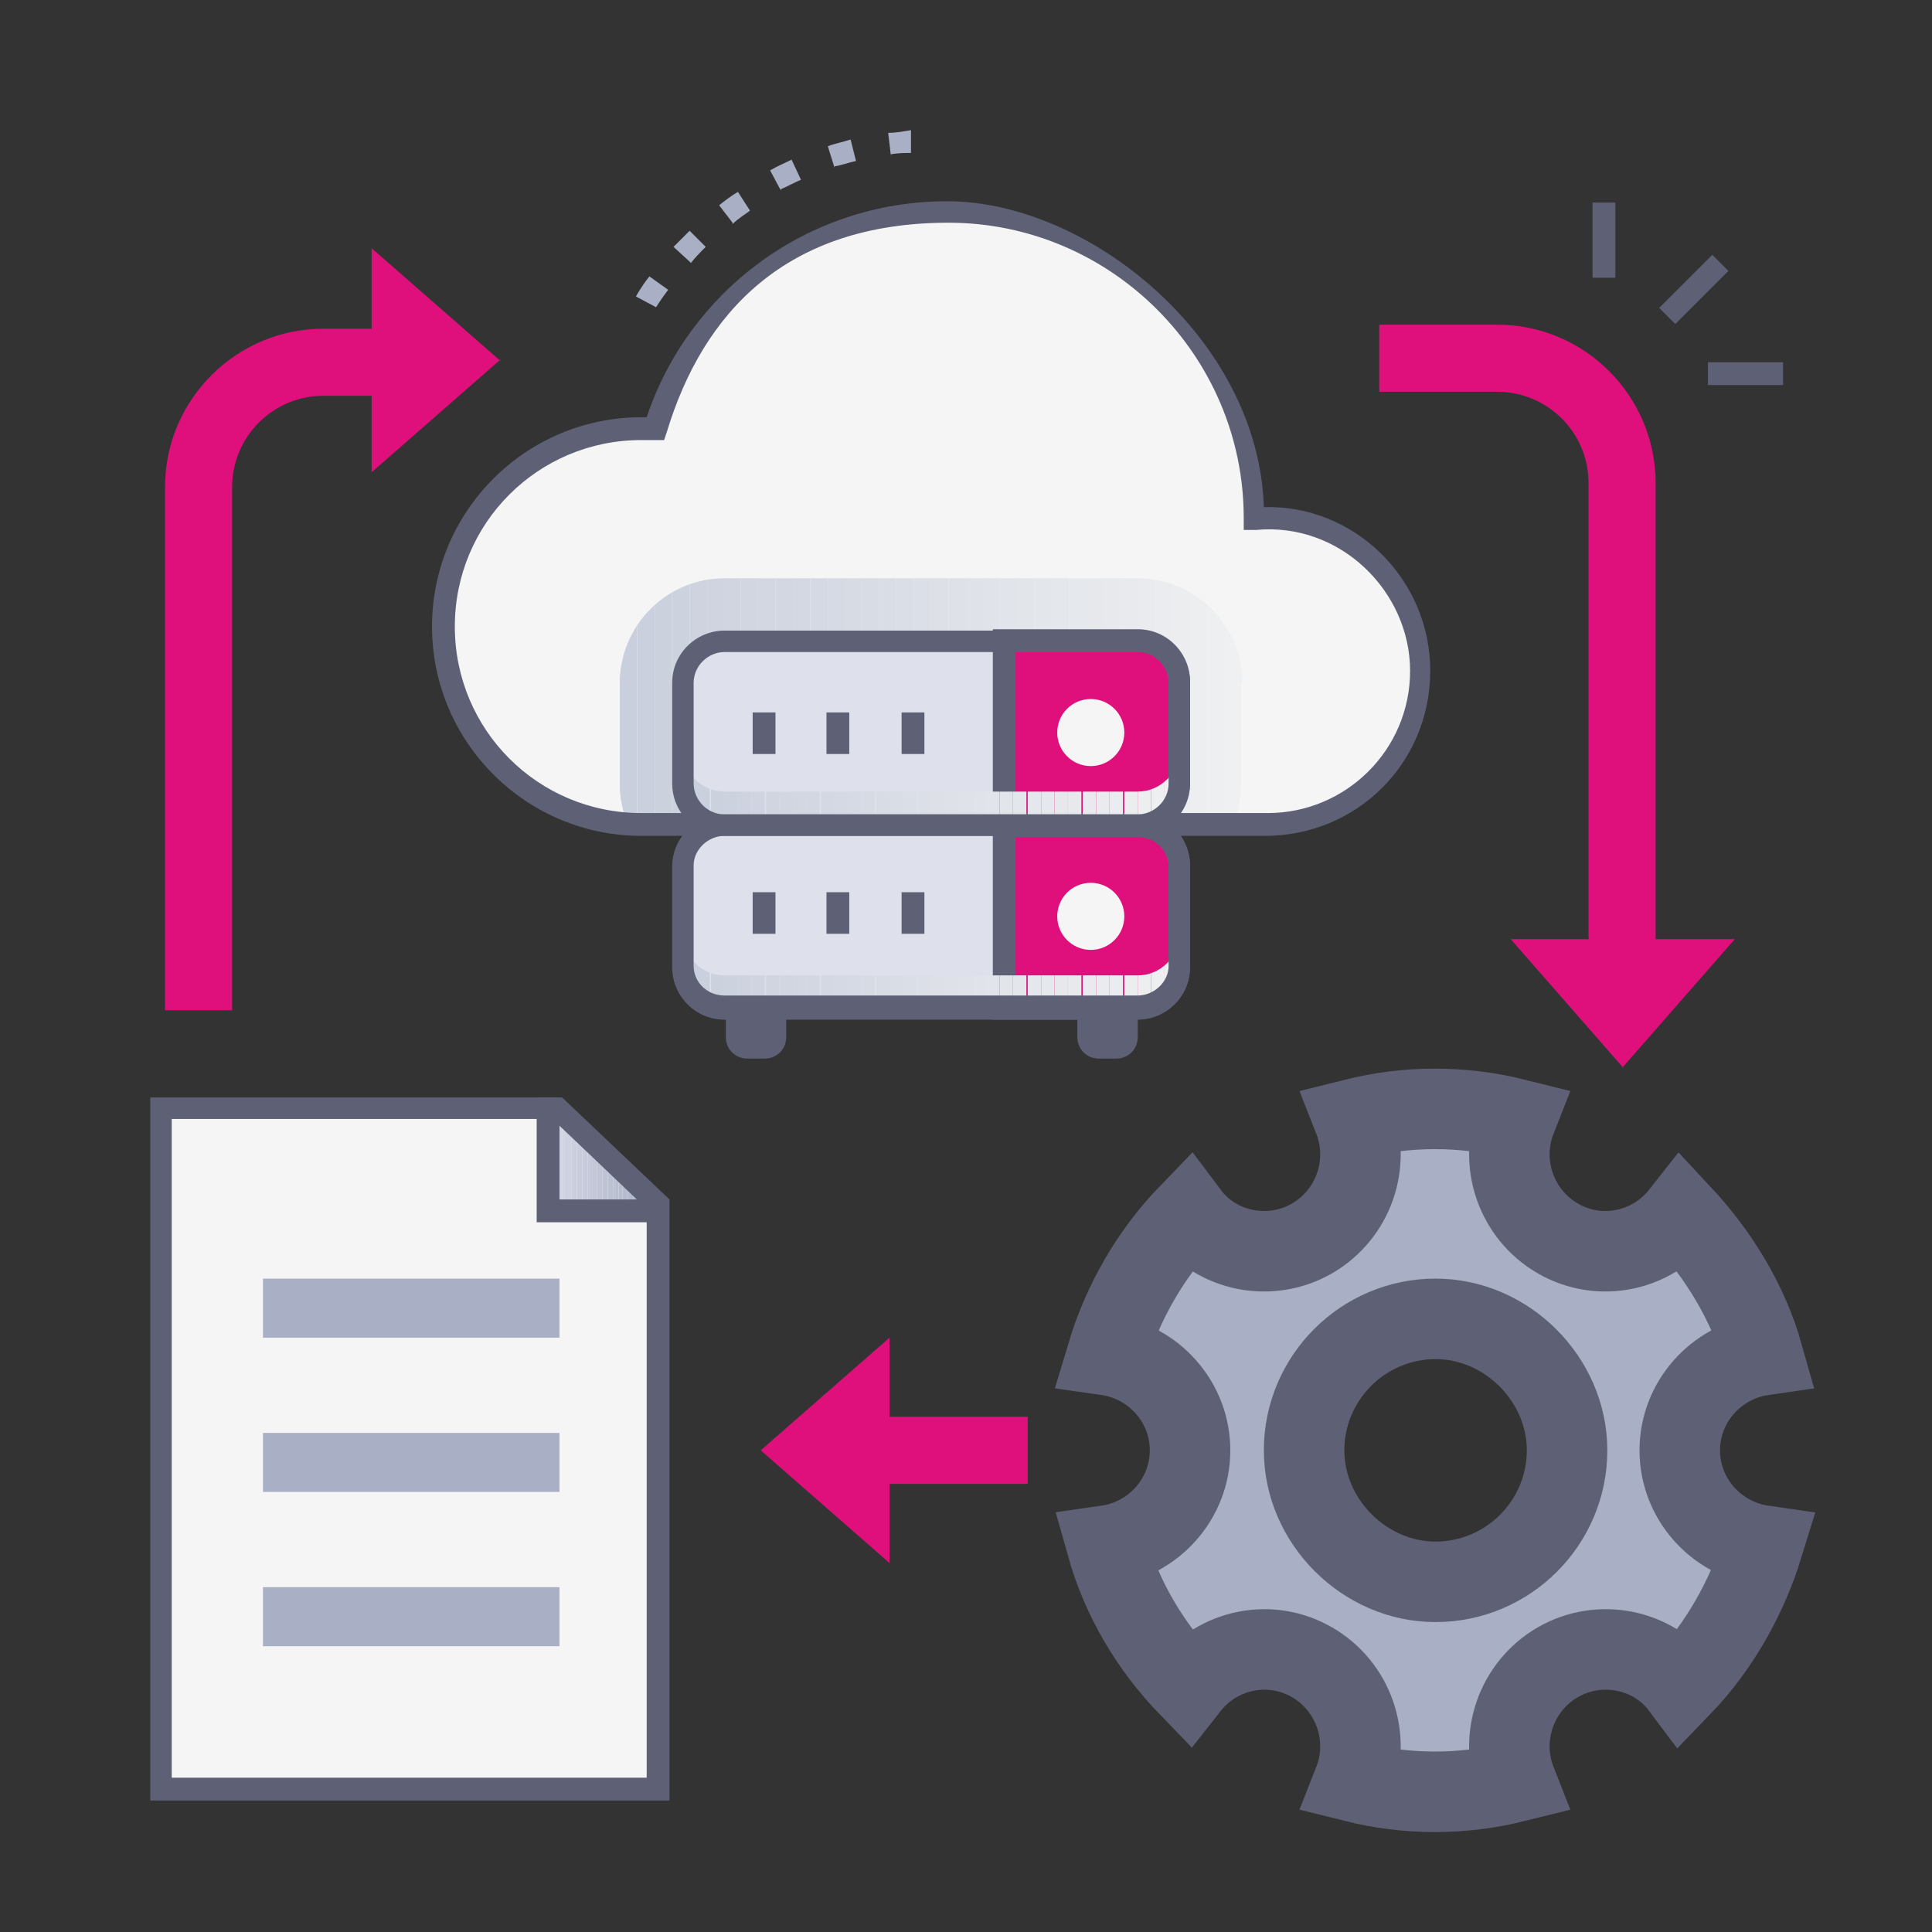
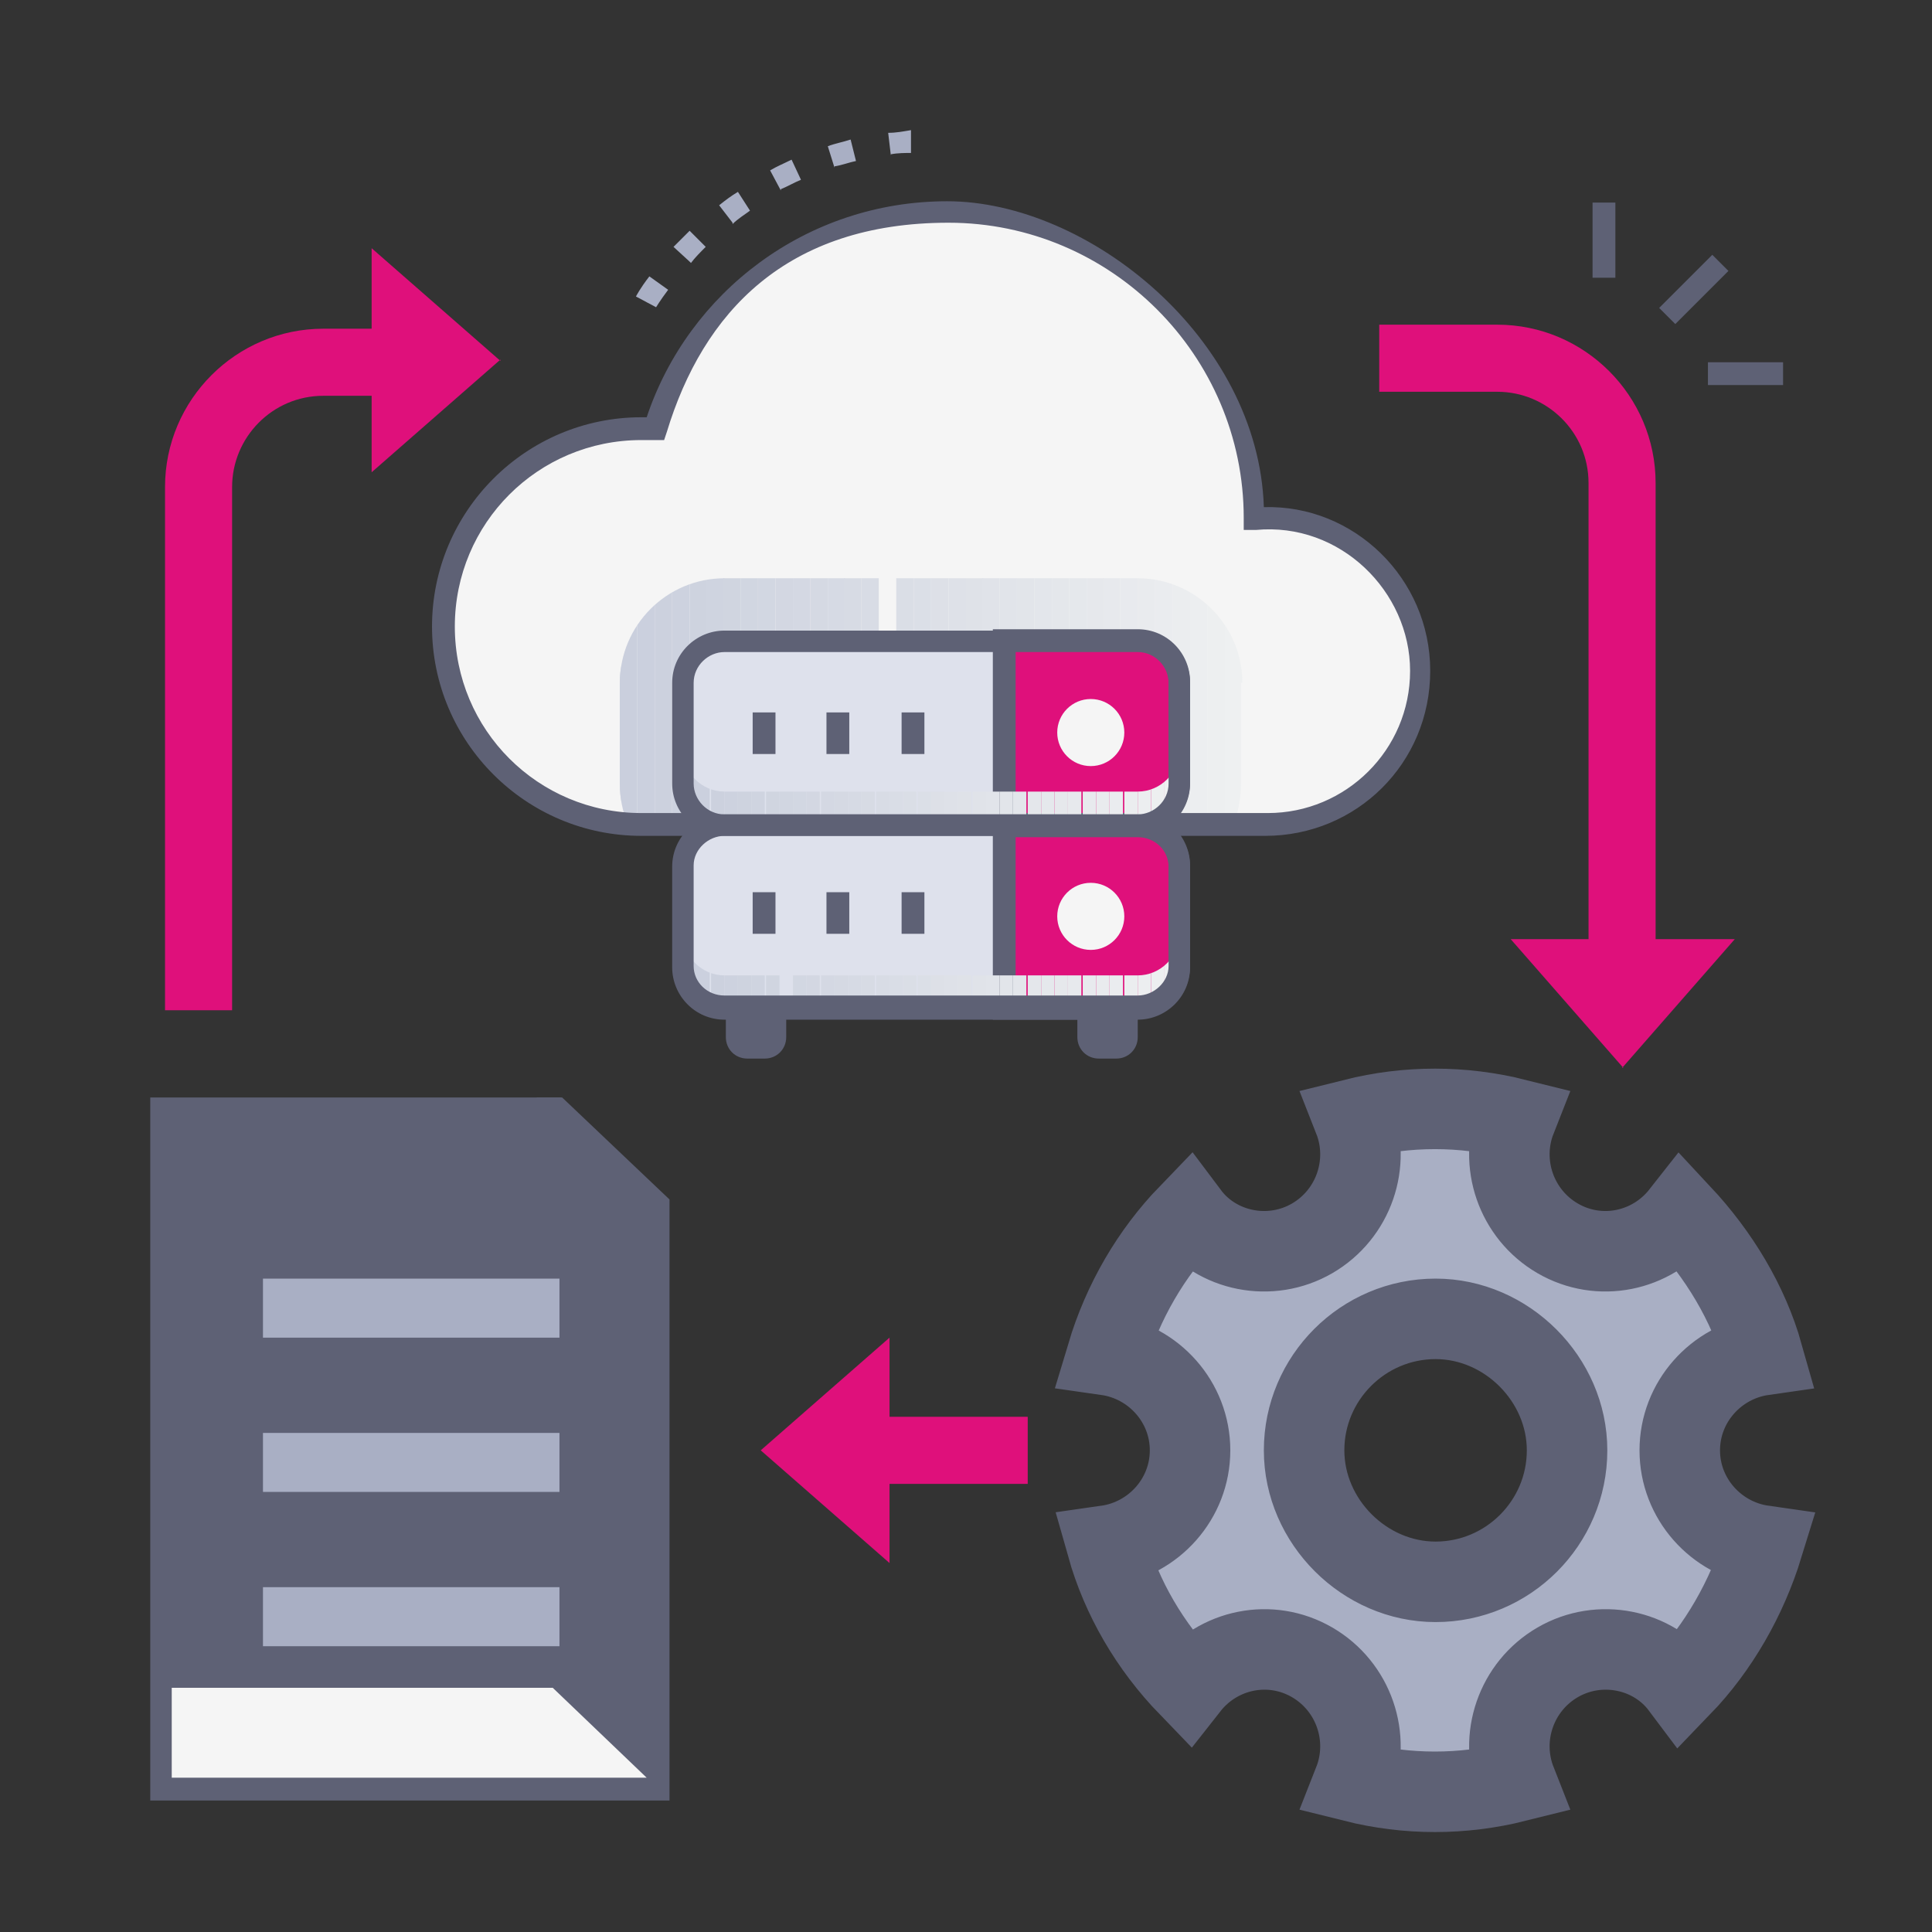
<svg xmlns="http://www.w3.org/2000/svg" version="1.1" viewBox="0 0 144 144">
  <rect x="0" y="0" width="144" height="144" fill="#333333" stroke="none" />
  <defs>
    <style>
      .st0 {
        fill: #ccd1de;
      }

      .st1 {
        fill: #adb3c7;
      }

      .st2 {
        fill: #c0c4d5;
      }

      .st3 {
        fill: #c1c5d6;
      }

      .st4 {
        stroke: #5e6175;
        stroke-miterlimit: 10;
        stroke-width: 6px;
      }

      .st4, .st5 {
        fill: none;
      }

      .st6 {
        fill: #b6bcce;
      }

      .st7 {
        fill: #aeb4c8;
      }

      .st8 {
        fill: #d6dae4;
      }

      .st9 {
        fill: #dbdfe7;
      }

      .st10 {
        fill: #dee1e8;
      }

      .st11 {
        fill: #e6e8ec;
      }

      .st12 {
        fill: #edeff0;
      }

      .st13 {
        fill: #d2d6e3;
      }

      .st14 {
        fill: #d7dbe4;
      }

      .st15 {
        fill: #d2d7e2;
      }

      .st16 {
        fill: #cdd2df;
      }

      .st17 {
        fill: #c9cddc;
      }

      .st18 {
        fill: #b8bed0;
      }

      .st19 {
        fill: #c8ccdc;
      }

      .st20 {
        fill: #dadee6;
      }

      .st21 {
        fill: #e9ebee;
      }

      .st22 {
        fill: #e2e5ea;
      }

      .st23 {
        fill: #d1d5e3;
      }

      .st24 {
        fill: #cdd1e0;
      }

      .st25 {
        fill: #c4c8d8;
      }

      .st26 {
        fill: #bac0d1;
      }

      .st27 {
        fill: #d8dce5;
      }

      .st28 {
        fill: #c2c6d7;
      }

      .st29 {
        fill: #cacfdd;
      }

      .st30 {
        clip-path: url(#clippath-1);
      }

      .st31 {
        fill: #b5bbcd;
      }

      .st32 {
        fill: #afb5c9;
      }

      .st33 {
        fill: #e3e6eb;
      }

      .st34 {
        fill: #b3b9cc;
      }

      .st35 {
        isolation: isolate;
      }

      .st36 {
        fill: #ccd0df;
      }

      .st37 {
        fill: #e4e7eb;
      }

      .st38 {
        fill: #cacedd;
      }

      .st39 {
        fill: #d0d4e2;
      }

      .st40 {
        fill: #e8eaee;
      }

      .st41 {
        fill: #b7bdcf;
      }

      .st42 {
        fill: #b2b8cb;
      }

      .st43 {
        fill: #ced3df;
      }

      .st44 {
        fill: #c5c9d9;
      }

      .st45 {
        fill: #bbc1d2;
      }

      .st46 {
        clip-path: url(#clippath-3);
      }

      .st47 {
        fill: #d4d8e5;
      }

      .st48 {
        fill: #e5e8ec;
      }

      .st49 {
        fill: #bcc2d3;
      }

      .st50 {
        fill: #cfd4e0;
      }

      .st51 {
        fill: #eef0f1;
      }

      .st52 {
        fill: #c6cada;
      }

      .st53 {
        fill: #d3d7e2;
      }

      .st54 {
        fill: #b4bacd;
      }

      .st55 {
        fill: #dee1ec;
      }

      .st56 {
        fill: #eceef0;
      }

      .st57 {
        fill: #a9afc4;
      }

      .st58 {
        fill: #df107b;
      }

      .st59 {
        mix-blend-mode: multiply;
      }

      .st60 {
        fill: #d3d7e4;
      }

      .st61 {
        fill: #cfd3e1;
      }

      .st62 {
        fill: #cbcfde;
      }

      .st63 {
        fill: #dfe2e8;
      }

      .st64 {
        fill: #b9bfd1;
      }

      .st65 {
        fill: #d4d8e3;
      }

      .st66 {
        fill: #abb1c6;
      }

      .st67 {
        fill: #b0b6ca;
      }

      .st68 {
        fill: #aab0c5;
      }

      .st69 {
        fill: #d9dde6;
      }

      .st70 {
        fill: #d1d6e1;
      }

      .st71 {
        fill: #e7e9ed;
      }

      .st72 {
        fill: #f5f5f5;
      }

      .st73 {
        fill: #d5d9e3;
      }

      .st74 {
        fill: #5e6175;
      }

      .st75 {
        clip-path: url(#clippath-2);
      }

      .st76 {
        fill: #b1b7ca;
      }

      .st77 {
        fill: #bdc3d4;
      }

      .st78 {
        fill: #d0d5e0;
      }

      .st79 {
        fill: #ebedef;
      }

      .st80 {
        fill: #c7cbdb;
      }

      .st81 {
        fill: #acb2c6;
      }

      .st82 {
        fill: #ced2e0;
      }

      .st83 {
        fill: #eaecef;
      }

      .st84 {
        fill: #c3c7d8;
      }

      .st85 {
        fill: #bfc4d5;
      }

      .st86 {
        fill: #dde0e7;
      }

      .st87 {
        clip-path: url(#clippath);
      }

      .st88 {
        fill: #e0e3e9;
      }

      .st89 {
        fill: #e1e4ea;
      }

      .st90 {
        fill: #cbd0de;
      }
    </style>
    <clipPath id="clippath">
      <path class="st5" d="M92.5,50.9v7.5c0,1.1-.2,2.1-.6,3.1-47.1,0-43.7,0-45.1-.1-.4-.9-.6-1.9-.6-3v-7.5c0-4.3,3.5-7.8,7.8-7.8h30.8c4.3,0,7.8,3.5,7.8,7.8Z" />
    </clipPath>
    <clipPath id="clippath-1">
      <path class="st5" d="M87.9,55.9v2.5c0,1.7-1.4,3.1-3.1,3.1h-30.8c-1.7,0-3.1-1.4-3.1-3.1v-2.5c0,1.7,1.4,3.1,3.1,3.1h30.8c1.7,0,3.1-1.4,3.1-3.1Z" />
    </clipPath>
    <clipPath id="clippath-2">
      <path class="st5" d="M87.9,69.6v2.5c0,1.7-1.4,3.1-3.1,3.1h-30.8c-1.7,0-3.1-1.4-3.1-3.1v-2.5c0,1.7,1.4,3.1,3.1,3.1h30.8c1.7,0,3.1-1.4,3.1-3.1Z" />
    </clipPath>
    <clipPath id="clippath-3">
      <path class="st5" d="M40.9,90.3v-7.6s.6,0,.6,0c0,0-.5-.5,7.6,7.1v.5s-8.2,0-8.2,0Z" />
    </clipPath>
  </defs>
  <g class="st35">
    <g id="Layer_1">
      <g>
        <g>
          <g>
            <path class="st72" d="M93.5,38.7c0-12.6-10.2-22.9-22.8-22.9s-19,6.8-21.8,16.2c-8.7-.6-15.8,6.3-15.8,14.7s6.6,14.8,14.8,14.8h46.7c6.3,0,11.4-5.1,11.4-11.4s-5.7-12-12.4-11.4Z" />
            <g class="st59">
              <g class="st87">
                <rect class="st29" x="44.8" y="43.1" width="1.5" height="18.4" />
                <rect class="st29" x="46.2" y="43.1" width="1.3" height="18.4" />
                <rect class="st90" x="47.5" y="43.1" width="1.3" height="18.4" />
                <rect class="st0" x="48.8" y="43.1" width="1.3" height="18.4" />
                <rect class="st16" x="50.1" y="43.1" width="1.3" height="18.4" />
                <rect class="st43" x="51.4" y="43.1" width="1.3" height="18.4" />
                <rect class="st50" x="52.7" y="43.1" width="1.3" height="18.4" />
                <rect class="st78" x="53.9" y="43.1" width="1.3" height="18.4" />
                <rect class="st70" x="55.2" y="43.1" width="1.3" height="18.4" />
                <rect class="st15" x="56.5" y="43.1" width="1.3" height="18.4" />
                <rect class="st53" x="57.8" y="43.1" width="1.3" height="18.4" />
                <rect class="st65" x="59.1" y="43.1" width="1.3" height="18.4" />
                <rect class="st73" x="60.4" y="43.1" width="1.3" height="18.4" />
                <rect class="st8" x="61.7" y="43.1" width="1.3" height="18.4" />
                <rect class="st14" x="62.9" y="43.1" width="1.3" height="18.4" />
                <rect class="st27" x="64.2" y="43.1" width="1.3" height="18.4" />
-                 <rect class="st69" x="65.5" y="43.1" width="1.3" height="18.4" />
                <rect class="st20" x="66.8" y="43.1" width="1.3" height="18.4" />
                <rect class="st9" x="68.1" y="43.1" width="1.3" height="18.4" />
                <rect class="st86" x="69.4" y="43.1" width="1.3" height="18.4" />
                <rect class="st10" x="70.7" y="43.1" width="1.3" height="18.4" />
                <rect class="st63" x="72" y="43.1" width="1.3" height="18.4" />
                <rect class="st88" x="73.2" y="43.1" width="1.3" height="18.4" />
                <rect class="st89" x="74.5" y="43.1" width="1.3" height="18.4" />
                <rect class="st22" x="75.8" y="43.1" width="1.3" height="18.4" />
                <rect class="st33" x="77.1" y="43.1" width="1.3" height="18.4" />
                <rect class="st37" x="78.4" y="43.1" width="1.3" height="18.4" />
                <rect class="st48" x="79.7" y="43.1" width="1.3" height="18.4" />
                <rect class="st11" x="81" y="43.1" width="1.3" height="18.4" />
                <rect class="st71" x="82.2" y="43.1" width="1.3" height="18.4" />
                <rect class="st40" x="83.5" y="43.1" width="1.3" height="18.4" />
                <rect class="st21" x="84.8" y="43.1" width="1.3" height="18.4" />
                <rect class="st83" x="86.1" y="43.1" width="1.3" height="18.4" />
                <rect class="st79" x="87.4" y="43.1" width="1.3" height="18.4" />
                <rect class="st56" x="88.7" y="43.1" width="1.3" height="18.4" />
                <rect class="st12" x="90" y="43.1" width="1.3" height="18.4" />
                <rect class="st51" x="91.3" y="43.1" width="1.3" height="18.4" />
                <path class="st51" d="M92.5,61.5v-18.4,18.4Z" />
              </g>
            </g>
            <path class="st74" d="M94.5,62.3h-46.7c-8.6,0-15.6-7-15.6-15.6s7-15.6,15.6-15.6.3,0,.4,0c3.1-9.3,11.9-16.1,22.4-16.1s23.2,10.2,23.6,22.8c6.7-.2,12.4,5.3,12.4,12.2s-5.5,12.3-12.3,12.3ZM47.8,32.8c-7.7,0-13.9,6.2-13.9,13.9s6.2,13.9,13.9,13.9h46.7c5.8,0,10.6-4.7,10.6-10.6s-5.2-11.1-11.5-10.5h-.9c0,0,0-.9,0-.9,0-12.1-9.9-22-22-22s-18.3,6.7-21,15.6l-.2.6c-1.1,0-1.3,0-1.6,0Z" />
            <path class="st55" d="M54,61.5h30.8c1.7,0,3.1,1.4,3.1,3.1v7.5c0,1.7-1.4,3.1-3.1,3.1h-30.8c-1.7,0-3.1-1.4-3.1-3.1v-7.5c0-1.7,1.4-3.1,3.1-3.1Z" />
            <rect class="st55" x="50.9" y="47.8" width="36.9" height="13.7" rx="3.1" ry="3.1" />
            <path class="st58" d="M87.9,50.9v7.5c0,1.7-1.4,3.1-3.1,3.1h-10v-13.7h10c1.7,0,3.1,1.4,3.1,3.1Z" />
            <path class="st58" d="M87.9,64.6v7.5c0,1.7-1.4,3.1-3.1,3.1h-10v-13.7h10c1.7,0,3.1,1.4,3.1,3.1Z" />
            <path class="st74" d="M84.8,62.3h-10.8v-15.4h10.8c2.2,0,3.9,1.8,3.9,3.9v7.5c0,2.2-1.8,3.9-3.9,3.9ZM75.7,60.6h9.1c1.2,0,2.3-1,2.3-2.3v-7.5c0-1.2-1-2.3-2.3-2.3h-9.1v12Z" />
            <path class="st74" d="M84.8,76h-10.8v-15.4h10.8c2.2,0,3.9,1.8,3.9,3.9v7.5c0,2.2-1.8,3.9-3.9,3.9ZM75.7,74.3h9.1c1.2,0,2.3-1,2.3-2.2v-7.5c0-1.2-1-2.2-2.3-2.2h-9.1v12Z" />
            <path class="st74" d="M57,78.9h-1.3c-.9,0-1.6-.7-1.6-1.6v-2.1h4.5v2.1c0,.9-.7,1.6-1.6,1.6Z" />
            <path class="st74" d="M83.2,78.9h-1.3c-.9,0-1.6-.7-1.6-1.6v-2.1h4.5v2.1c0,.9-.7,1.6-1.6,1.6Z" />
            <circle class="st72" cx="81.3" cy="54.6" r="2.5" />
            <circle class="st72" cx="81.3" cy="68.3" r="2.5" />
            <rect class="st74" x="56.1" y="53.1" width="1.7" height="3.1" />
            <rect class="st74" x="61.6" y="53.1" width="1.7" height="3.1" />
            <rect class="st74" x="67.2" y="53.1" width="1.7" height="3.1" />
            <rect class="st74" x="56.1" y="66.5" width="1.7" height="3.1" />
            <rect class="st74" x="61.6" y="66.5" width="1.7" height="3.1" />
            <rect class="st74" x="67.2" y="66.5" width="1.7" height="3.1" />
            <g class="st59">
              <g class="st30">
                <path class="st29" d="M50.9,55.9v5.6-5.6Z" />
                <rect class="st29" x="50.9" y="55.9" width="1" height="5.6" />
                <rect class="st90" x="51.9" y="55.9" width="1" height="5.6" />
                <rect class="st0" x="53" y="55.9" width="1" height="5.6" />
                <rect class="st16" x="54" y="55.9" width="1" height="5.6" />
                <rect class="st43" x="55" y="55.9" width="1" height="5.6" />
                <rect class="st50" x="56" y="55.9" width="1" height="5.6" />
                <rect class="st78" x="57.1" y="55.9" width="1" height="5.6" />
                <rect class="st70" x="58.1" y="55.9" width="1" height="5.6" />
                <rect class="st15" x="59.1" y="55.9" width="1" height="5.6" />
                <rect class="st53" x="60.1" y="55.9" width="1" height="5.6" />
                <rect class="st65" x="61.2" y="55.9" width="1" height="5.6" />
                <rect class="st73" x="62.2" y="55.9" width="1" height="5.6" />
                <rect class="st8" x="63.2" y="55.9" width="1" height="5.6" />
                <rect class="st14" x="64.2" y="55.9" width="1" height="5.6" />
                <rect class="st27" x="65.3" y="55.9" width="1" height="5.6" />
                <rect class="st69" x="66.3" y="55.9" width="1" height="5.6" />
                <rect class="st20" x="67.3" y="55.9" width="1" height="5.6" />
                <rect class="st9" x="68.4" y="55.9" width="1" height="5.6" />
                <rect class="st86" x="69.4" y="55.9" width="1" height="5.6" />
                <rect class="st10" x="70.4" y="55.9" width="1" height="5.6" />
                <rect class="st63" x="71.4" y="55.9" width="1" height="5.6" />
                <rect class="st88" x="72.5" y="55.9" width="1" height="5.6" />
                <rect class="st89" x="73.5" y="55.9" width="1" height="5.6" />
                <rect class="st22" x="74.5" y="55.9" width="1" height="5.6" />
                <rect class="st33" x="75.5" y="55.9" width="1" height="5.6" />
                <rect class="st37" x="76.6" y="55.9" width="1" height="5.6" />
                <rect class="st48" x="77.6" y="55.9" width="1" height="5.6" />
                <rect class="st11" x="78.6" y="55.9" width="1" height="5.6" />
                <rect class="st71" x="79.6" y="55.9" width="1" height="5.6" />
                <rect class="st40" x="80.7" y="55.9" width="1" height="5.6" />
                <rect class="st21" x="81.7" y="55.9" width="1" height="5.6" />
                <rect class="st83" x="82.7" y="55.9" width="1" height="5.6" />
                <rect class="st79" x="83.8" y="55.9" width="1" height="5.6" />
                <rect class="st56" x="84.8" y="55.9" width="1" height="5.6" />
                <rect class="st12" x="85.8" y="55.9" width="1" height="5.6" />
                <rect class="st51" x="86.8" y="55.9" width="1" height="5.6" />
                <path class="st51" d="M87.9,61.5v-5.6,5.6Z" />
              </g>
            </g>
            <g class="st59">
              <g class="st75">
                <path class="st29" d="M50.9,69.6v5.6-5.6Z" />
                <rect class="st29" x="50.9" y="69.6" width="1" height="5.6" />
                <rect class="st90" x="51.9" y="69.6" width="1" height="5.6" />
                <rect class="st0" x="53" y="69.6" width="1" height="5.6" />
                <rect class="st16" x="54" y="69.6" width="1" height="5.6" />
                <rect class="st43" x="55" y="69.6" width="1" height="5.6" />
                <rect class="st50" x="56" y="69.6" width="1" height="5.6" />
                <rect class="st78" x="57.1" y="69.6" width="1" height="5.6" />
-                 <rect class="st70" x="58.1" y="69.6" width="1" height="5.6" />
                <rect class="st15" x="59.1" y="69.6" width="1" height="5.6" />
                <rect class="st53" x="60.1" y="69.6" width="1" height="5.6" />
                <rect class="st65" x="61.2" y="69.6" width="1" height="5.6" />
                <rect class="st73" x="62.2" y="69.6" width="1" height="5.6" />
                <rect class="st8" x="63.2" y="69.6" width="1" height="5.6" />
                <rect class="st14" x="64.2" y="69.6" width="1" height="5.6" />
                <rect class="st27" x="65.3" y="69.6" width="1" height="5.6" />
                <rect class="st69" x="66.3" y="69.6" width="1" height="5.6" />
                <rect class="st20" x="67.3" y="69.6" width="1" height="5.6" />
                <rect class="st9" x="68.4" y="69.6" width="1" height="5.6" />
                <rect class="st86" x="69.4" y="69.6" width="1" height="5.6" />
                <rect class="st10" x="70.4" y="69.6" width="1" height="5.6" />
                <rect class="st63" x="71.4" y="69.6" width="1" height="5.6" />
                <rect class="st88" x="72.5" y="69.6" width="1" height="5.6" />
                <rect class="st89" x="73.5" y="69.6" width="1" height="5.6" />
                <rect class="st22" x="74.5" y="69.6" width="1" height="5.6" />
                <rect class="st33" x="75.5" y="69.6" width="1" height="5.6" />
                <rect class="st37" x="76.6" y="69.6" width="1" height="5.6" />
                <rect class="st48" x="77.6" y="69.6" width="1" height="5.6" />
                <rect class="st11" x="78.6" y="69.6" width="1" height="5.6" />
                <rect class="st71" x="79.6" y="69.6" width="1" height="5.6" />
                <rect class="st40" x="80.7" y="69.6" width="1" height="5.6" />
                <rect class="st21" x="81.7" y="69.6" width="1" height="5.6" />
                <rect class="st83" x="82.7" y="69.6" width="1" height="5.6" />
                <rect class="st79" x="83.8" y="69.6" width="1" height="5.6" />
                <rect class="st56" x="84.8" y="69.6" width="1" height="5.6" />
                <rect class="st12" x="85.8" y="69.6" width="1" height="5.6" />
                <rect class="st51" x="86.8" y="69.6" width="1" height="5.6" />
                <path class="st51" d="M87.9,75.2v-5.6,5.6Z" />
              </g>
            </g>
            <path class="st74" d="M84.8,76h-30.8c-2.2,0-3.9-1.8-3.9-3.9v-7.5c0-2.2,1.8-3.9,3.9-3.9h30.8c2.2,0,3.9,1.8,3.9,3.9v7.5c0,2.2-1.8,3.9-3.9,3.9ZM54,62.3c-1.2,0-2.3,1-2.3,2.2v7.5c0,1.2,1,2.2,2.3,2.2h30.8c1.2,0,2.3-1,2.3-2.2v-7.5c0-1.2-1-2.2-2.3-2.2h-30.8Z" />
            <path class="st74" d="M84.8,62.3h-30.8c-2.2,0-3.9-1.8-3.9-3.9v-7.5c0-2.2,1.8-3.9,3.9-3.9h30.8c2.2,0,3.9,1.8,3.9,3.9v7.5c0,2.2-1.8,3.9-3.9,3.9ZM54,48.6c-1.2,0-2.3,1-2.3,2.3v7.5c0,1.2,1,2.3,2.3,2.3h30.8c1.2,0,2.3-1,2.3-2.3v-7.5c0-1.2-1-2.3-2.3-2.3h-30.8Z" />
          </g>
          <path class="st57" d="M125.3,90.5c-2.2,2.8-6.1,3.6-9.2,1.8-3.1-1.8-4.4-5.6-3.1-8.9-4-1-8.1-1-12.1,0,1.3,3.3,0,7.1-3.1,8.9-3.1,1.8-7.1,1-9.2-1.8-2.8,2.9-4.9,6.5-6.1,10.5,3.5.5,6.2,3.5,6.2,7.1,0,3.6-2.7,6.6-6.2,7.1,1.1,3.9,3.2,7.5,6.1,10.5,2.2-2.8,6.1-3.6,9.2-1.8,3.1,1.8,4.4,5.6,3.1,8.9,4,1,8.1,1,12.1,0-1.3-3.3,0-7.1,3.1-8.9,3.1-1.8,7.1-1,9.2,1.8,2.8-2.9,4.9-6.6,6.1-10.5-3.5-.5-6.2-3.5-6.2-7.1,0-3.6,2.7-6.6,6.2-7.1-1.1-3.9-3.3-7.5-6.1-10.5ZM107,117.9c-5.3,0-9.8-4.5-9.8-9.8,0-5.4,4.4-9.8,9.8-9.8,5.3,0,9.8,4.5,9.8,9.8,0,5.4-4.4,9.8-9.8,9.8Z" />
          <path class="st4" d="M125.3,90.5c-2.2,2.8-6.1,3.6-9.2,1.8-3.1-1.8-4.4-5.6-3.1-8.9-4-1-8.1-1-12.1,0,1.3,3.3,0,7.1-3.1,8.9-3.1,1.8-7.1,1-9.2-1.8-2.8,2.9-4.9,6.5-6.1,10.5,3.5.5,6.2,3.5,6.2,7.1,0,3.6-2.7,6.6-6.2,7.1,1.1,3.9,3.2,7.5,6.1,10.5,2.2-2.8,6.1-3.6,9.2-1.8,3.1,1.8,4.4,5.6,3.1,8.9,4,1,8.1,1,12.1,0-1.3-3.3,0-7.1,3.1-8.9,3.1-1.8,7.1-1,9.2,1.8,2.8-2.9,4.9-6.6,6.1-10.5-3.5-.5-6.2-3.5-6.2-7.1,0-3.6,2.7-6.6,6.2-7.1-1.1-3.9-3.3-7.5-6.1-10.5ZM107,117.9c-5.3,0-9.8-4.5-9.8-9.8,0-5.4,4.4-9.8,9.8-9.8,5.3,0,9.8,4.5,9.8,9.8,0,5.4-4.4,9.8-9.8,9.8Z" />
          <g>
            <polygon class="st72" points="12 133.3 12 82.7 41.6 82.7 49.1 89.8 49.1 133.3 12 133.3" />
            <g class="st46">
              <path class="st57" d="M49.1,90.3v-8.2,8.2Z" />
              <rect class="st57" x="48.9" y="82.1" width=".2" height="8.2" />
              <rect class="st68" x="48.7" y="82.1" width=".2" height="8.2" />
              <rect class="st66" x="48.5" y="82.1" width=".2" height="8.2" />
              <rect class="st81" x="48.3" y="82.1" width=".2" height="8.2" />
              <rect class="st1" x="48.1" y="82.1" width=".2" height="8.2" />
              <rect class="st7" x="48" y="82.1" width=".2" height="8.2" />
              <rect class="st32" x="47.8" y="82.1" width=".2" height="8.2" />
              <rect class="st67" x="47.6" y="82.1" width=".2" height="8.2" />
              <rect class="st76" x="47.4" y="82.1" width=".2" height="8.2" />
              <rect class="st42" x="47.2" y="82.1" width=".2" height="8.2" />
              <rect class="st34" x="47" y="82.1" width=".2" height="8.2" />
              <rect class="st54" x="46.8" y="82.1" width=".2" height="8.2" />
              <rect class="st31" x="46.6" y="82.1" width=".2" height="8.2" />
              <rect class="st6" x="46.4" y="82.1" width=".2" height="8.2" />
              <rect class="st41" x="46.2" y="82.1" width=".2" height="8.2" />
              <rect class="st18" x="46.1" y="82.1" width=".2" height="8.2" />
              <rect class="st64" x="45.9" y="82.1" width=".2" height="8.2" />
              <rect class="st26" x="45.7" y="82.1" width=".2" height="8.2" />
              <rect class="st45" x="45.5" y="82.1" width=".2" height="8.2" />
              <rect class="st49" x="45.3" y="82.1" width=".2" height="8.2" />
              <rect class="st77" x="45.1" y="82.1" width=".2" height="8.2" />
              <rect class="st85" x="44.9" y="82.1" width=".2" height="8.2" />
              <rect class="st2" x="44.7" y="82.1" width=".2" height="8.2" />
              <rect class="st3" x="44.5" y="82.1" width=".2" height="8.2" />
              <rect class="st28" x="44.3" y="82.1" width=".2" height="8.2" />
              <rect class="st84" x="44.1" y="82.1" width=".2" height="8.2" />
              <rect class="st25" x="44" y="82.1" width=".2" height="8.2" />
              <rect class="st44" x="43.8" y="82.1" width=".2" height="8.2" />
              <rect class="st52" x="43.6" y="82.1" width=".2" height="8.2" />
-               <rect class="st80" x="43.4" y="82.1" width=".2" height="8.2" />
              <rect class="st19" x="43.2" y="82.1" width=".2" height="8.2" />
              <rect class="st17" x="43" y="82.1" width=".2" height="8.2" />
              <rect class="st38" x="42.8" y="82.1" width=".2" height="8.2" />
              <rect class="st62" x="42.6" y="82.1" width=".2" height="8.2" />
              <rect class="st36" x="42.4" y="82.1" width=".2" height="8.2" />
              <rect class="st24" x="42.2" y="82.1" width=".2" height="8.2" />
              <rect class="st82" x="42.1" y="82.1" width=".2" height="8.2" />
              <rect class="st61" x="41.9" y="82.1" width=".2" height="8.2" />
              <rect class="st39" x="41.7" y="82.1" width=".2" height="8.2" />
              <rect class="st23" x="41.5" y="82.1" width=".2" height="8.2" />
              <rect class="st13" x="41.3" y="82.1" width=".2" height="8.2" />
              <rect class="st60" x="41.1" y="82.1" width=".2" height="8.2" />
              <rect class="st47" x="40.9" y="82.1" width=".2" height="8.2" />
              <path class="st47" d="M40.9,82.1v8.2-8.2Z" />
            </g>
            <path class="st74" d="M49.9,91.1h-9.9s0-9.3,0-9.3h1.8l8,7.6v1.7ZM41.7,89.4h5.8s-5.8-5.5-5.8-5.5v5.5Z" />
-             <path class="st74" d="M49.9,134.2H11.2v-52.4h30.7l8,7.6v44.8ZM12.8,132.5h35.4v-42.4s-7-6.7-7-6.7H12.8v49Z" />
+             <path class="st74" d="M49.9,134.2H11.2v-52.4h30.7l8,7.6v44.8ZM12.8,132.5h35.4s-7-6.7-7-6.7H12.8v49Z" />
            <path class="st57" d="M19.6,118.3v4.4h22.1v-4.4c-13.9,0-8.8,0-22.1,0Z" />
            <path class="st57" d="M19.6,106.8v4.4c13.6,0,8.4,0,22.1,0v-4.4c-13.2,0-8.6,0-22.1,0Z" />
            <path class="st57" d="M19.6,95.3v4.4c13.7,0,8.4,0,22.1,0v-4.4h-22.1Z" />
          </g>
          <path class="st58" d="M123.4,71.1h-5v-35.1c0-3.8-3.1-6.8-6.8-6.8h-8.8v-5h8.8c6.5,0,11.8,5.3,11.8,11.8v35.1Z" />
          <path class="st58" d="M120.9,79.6l8.4-9.6c-2,0-14.7,0-16.7,0l8.4,9.6Z" />
          <path class="st58" d="M17.3,75.3h-5v-39c0-6.5,5.3-11.8,11.8-11.8h4.6s0,5,0,5h-4.6c-3.8,0-6.8,3.1-6.8,6.8v39Z" />
          <path class="st58" d="M37.3,26.9l-9.6-8.4c0,2,0,14.7,0,16.7l9.6-8.4Z" />
          <rect class="st58" x="65.2" y="105.6" width="11.4" height="5" />
          <path class="st58" d="M66.3,99.7l-9.6,8.4,9.6,8.4c0-2,0-14.7,0-16.7" />
        </g>
        <rect class="st74" x="123.4" y="20.8" width="5.6" height="1.7" transform="translate(21.7 95.5) rotate(-45)" />
        <rect class="st74" x="118.7" y="15.1" width="1.7" height="5.6" />
        <rect class="st74" x="127.3" y="27" width="5.6" height="1.7" />
        <path class="st57" d="M48.9,22.9l-1.5-.8s.3-.6,1-1.5l1.4,1c-.6.8-.9,1.3-.9,1.3ZM51.4,19.5l-1.2-1.1c.4-.4.8-.8,1.2-1.2l1.2,1.2c-.4.4-.8.8-1.1,1.2ZM54.6,16.6l-1-1.3c.5-.4.9-.7,1.4-1l.9,1.4c-.4.3-.9.6-1.3,1ZM58.2,14.2l-.8-1.5c.5-.3,1-.5,1.6-.8l.7,1.5c-.5.2-1,.5-1.5.7ZM62.2,12.5l-.5-1.6c.5-.2,1.1-.3,1.7-.5l.4,1.6c-.5.1-1,.3-1.6.4ZM66.4,11.6l-.2-1.7c.6,0,1.1-.1,1.7-.2v1.7c-.4,0-1,0-1.5.1Z" />
      </g>
    </g>
  </g>
</svg>